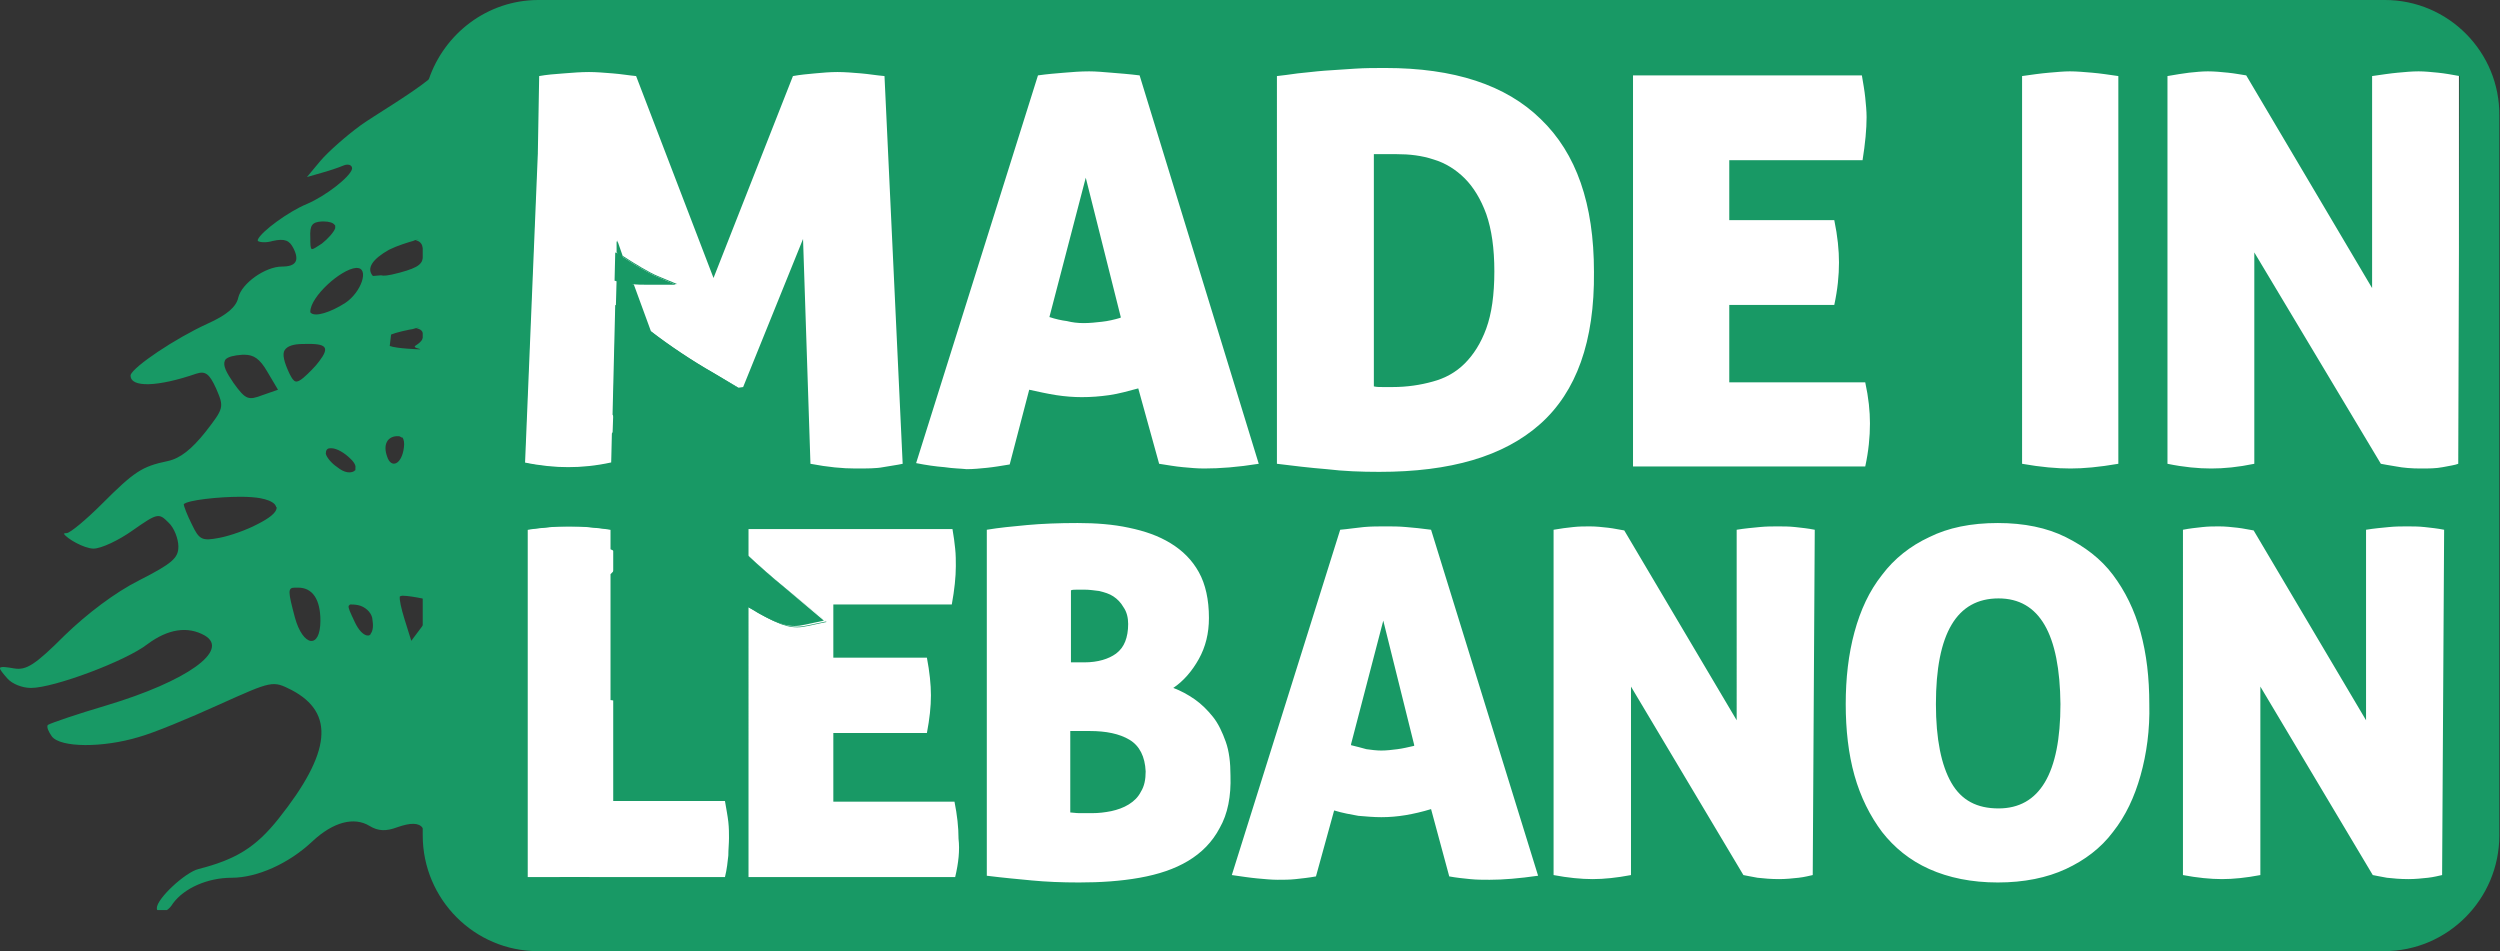
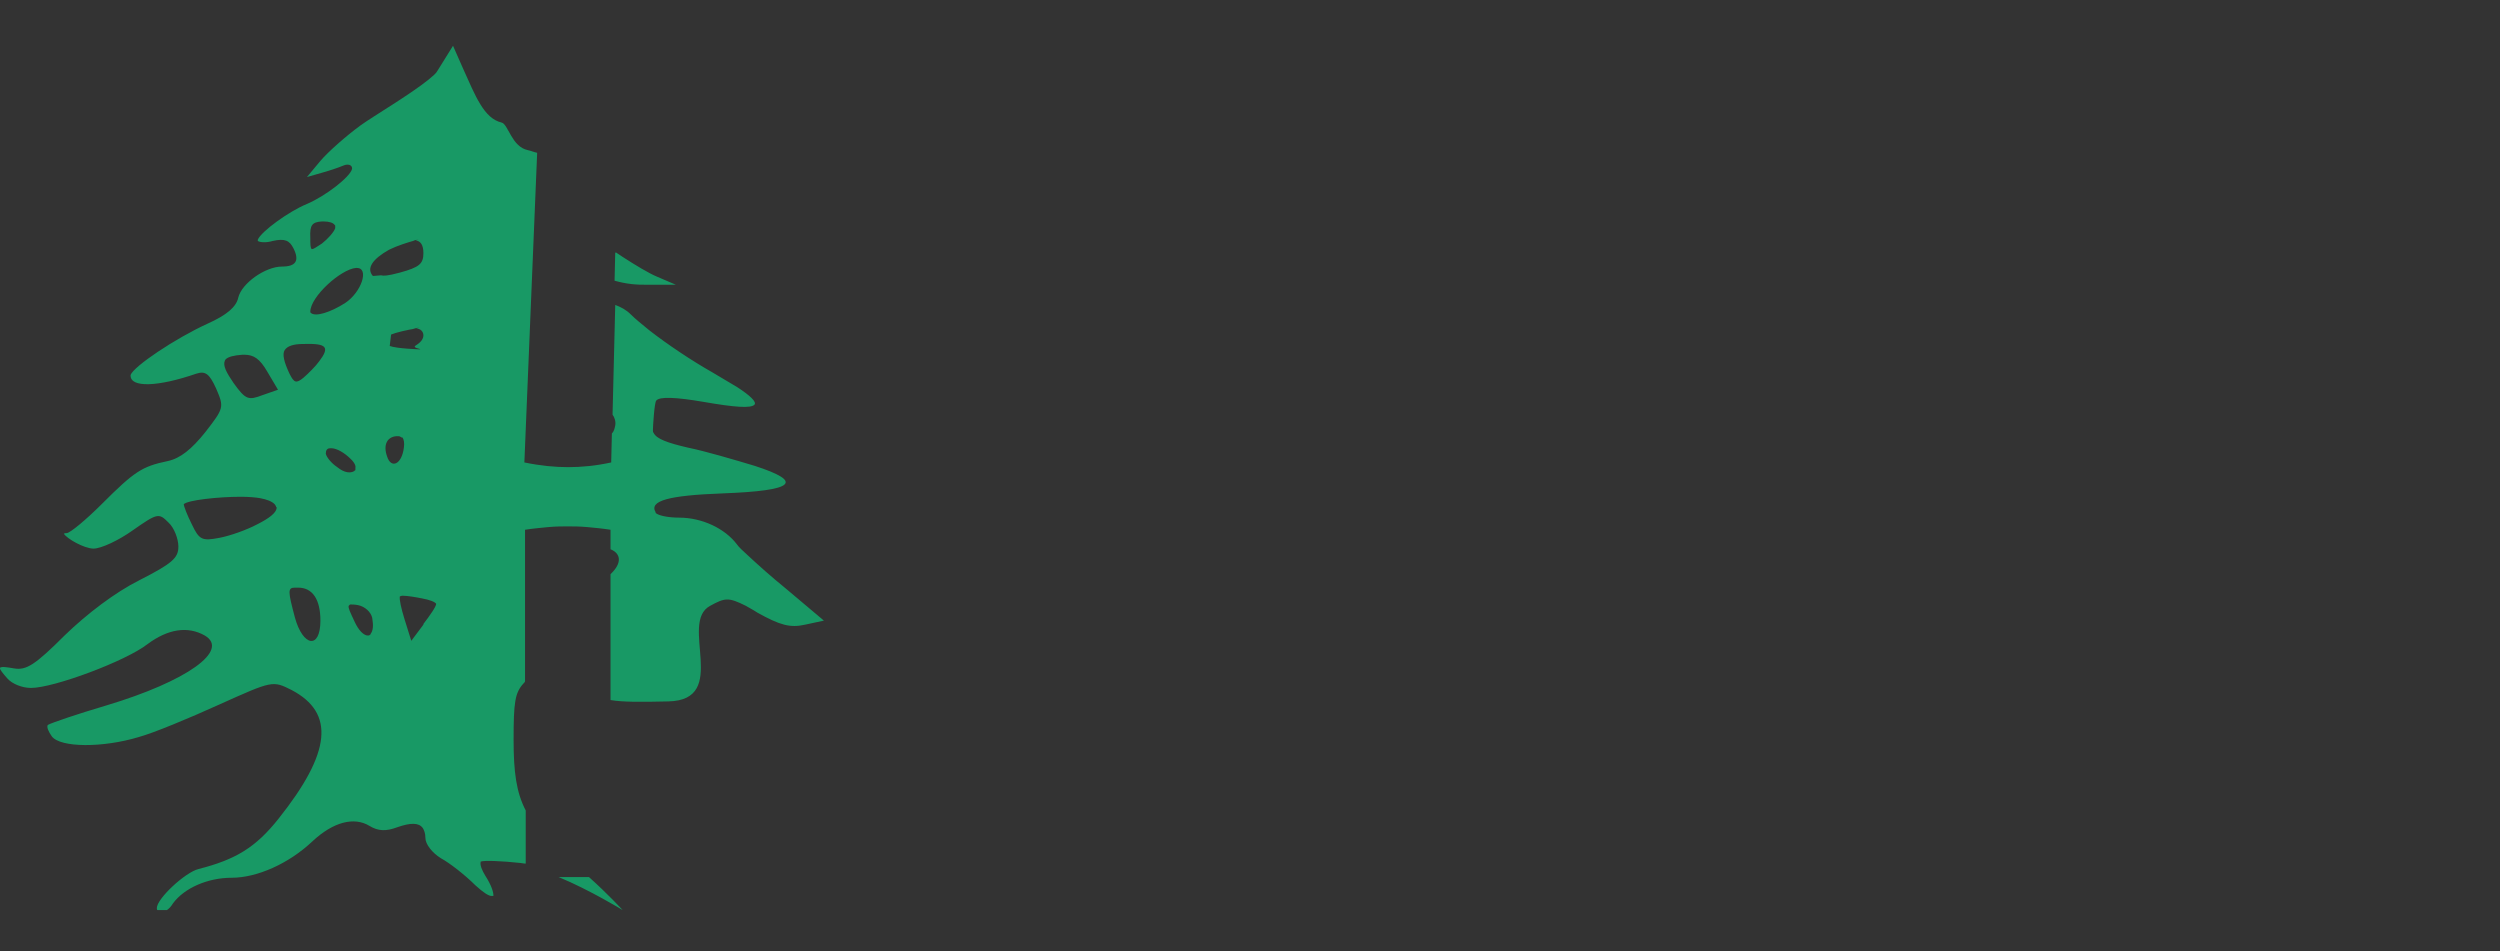
<svg xmlns="http://www.w3.org/2000/svg" version="1.1" id="Layer_1" x="0px" y="0px" viewBox="0 0 371.4 141.3" style="enable-background:new 0 0 371.4 141.3;" xml:space="preserve">
  <rect x="0" y="0" width="371.4" height="141.3" fill="#333333" stroke="none" />
  <style type="text/css">
	.st0{fill:#FFFFFF;}
	.st1{fill:#189965;}
</style>
  <g>
-     <path class="st0" d="M362,134.9H80c-1.8,0-3.3-1.5-3.3-3.3V9.6c0-1.8,1.5-3.3,3.3-3.3H362c1.8,0,3.3,1.5,3.3,3.3v122.1   C365.2,133.5,363.8,134.9,362,134.9" />
-     <path class="st1" d="M220.8,31.9c-0.8-2.3-1.9-4-3.2-5.4c-1.3-1.3-2.9-2.3-4.6-2.8c-1.8-0.6-3.6-0.8-5.6-0.8c-1.1,0-1.9,0-2.3,0   c-0.5,0-0.8,0-1,0v34.5c0.4,0.1,0.8,0.1,1.3,0.1h1.5c2.1,0,4.1-0.3,5.9-0.8c1.9-0.5,3.5-1.4,4.8-2.7c1.3-1.3,2.4-3,3.2-5.2   c0.8-2.2,1.2-5,1.2-8.5C222,37,221.6,34.1,220.8,31.9 M220.8,31.9c-0.8-2.3-1.9-4-3.2-5.4c-1.3-1.3-2.9-2.3-4.6-2.8   c-1.8-0.6-3.6-0.8-5.6-0.8c-1.1,0-1.9,0-2.3,0c-0.5,0-0.8,0-1,0v34.5c0.4,0.1,0.8,0.1,1.3,0.1h1.5c2.1,0,4.1-0.3,5.9-0.8   c1.9-0.5,3.5-1.4,4.8-2.7c1.3-1.3,2.4-3,3.2-5.2c0.8-2.2,1.2-5,1.2-8.5C222,37,221.6,34.1,220.8,31.9 M161.3,26.4l-5.4,20.7   c0.9,0.3,1.8,0.5,2.6,0.6c0.8,0.2,1.6,0.2,2.5,0.2c0.9,0,1.8-0.1,2.7-0.2c0.9-0.1,1.8-0.3,2.8-0.6L161.3,26.4z M220.8,31.9   c-0.8-2.3-1.9-4-3.2-5.4c-1.3-1.3-2.9-2.3-4.6-2.8c-1.8-0.6-3.6-0.8-5.6-0.8c-1.1,0-1.9,0-2.3,0c-0.5,0-0.8,0-1,0v34.5   c0.4,0.1,0.8,0.1,1.3,0.1h1.5c2.1,0,4.1-0.3,5.9-0.8c1.9-0.5,3.5-1.4,4.8-2.7c1.3-1.3,2.4-3,3.2-5.2c0.8-2.2,1.2-5,1.2-8.5   C222,37,221.6,34.1,220.8,31.9 M220.8,31.9c-0.8-2.3-1.9-4-3.2-5.4c-1.3-1.3-2.9-2.3-4.6-2.8c-1.8-0.6-3.6-0.8-5.6-0.8   c-1.1,0-1.9,0-2.3,0c-0.5,0-0.8,0-1,0v34.5c0.4,0.1,0.8,0.1,1.3,0.1h1.5c2.1,0,4.1-0.3,5.9-0.8c1.9-0.5,3.5-1.4,4.8-2.7   c1.3-1.3,2.4-3,3.2-5.2c0.8-2.2,1.2-5,1.2-8.5C222,37,221.6,34.1,220.8,31.9 M161.3,26.4l-5.4,20.7c0.9,0.3,1.8,0.5,2.6,0.6   c0.8,0.2,1.6,0.2,2.5,0.2c0.9,0,1.8-0.1,2.7-0.2c0.9-0.1,1.8-0.3,2.8-0.6L161.3,26.4z M91.6,35.8l0,1.7c0.3,0.2,0.6,0.4,0.9,0.6   L91.6,35.8z M161.3,26.4l-5.4,20.7c0.9,0.3,1.8,0.5,2.6,0.6c0.8,0.2,1.6,0.2,2.5,0.2c0.9,0,1.8-0.1,2.7-0.2   c0.9-0.1,1.8-0.3,2.8-0.6L161.3,26.4z M220.8,31.9c-0.8-2.3-1.9-4-3.2-5.4c-1.3-1.3-2.9-2.3-4.6-2.8c-1.8-0.6-3.6-0.8-5.6-0.8   c-1.1,0-1.9,0-2.3,0c-0.5,0-0.8,0-1,0v34.5c0.4,0.1,0.8,0.1,1.3,0.1h1.5c2.1,0,4.1-0.3,5.9-0.8c1.9-0.5,3.5-1.4,4.8-2.7   c1.3-1.3,2.4-3,3.2-5.2c0.8-2.2,1.2-5,1.2-8.5C222,37,221.6,34.1,220.8,31.9 M220.8,31.9c-0.8-2.3-1.9-4-3.2-5.4   c-1.3-1.3-2.9-2.3-4.6-2.8c-1.8-0.6-3.6-0.8-5.6-0.8c-1.1,0-1.9,0-2.3,0c-0.5,0-0.8,0-1,0v34.5c0.4,0.1,0.8,0.1,1.3,0.1h1.5   c2.1,0,4.1-0.3,5.9-0.8c1.9-0.5,3.5-1.4,4.8-2.7c1.3-1.3,2.4-3,3.2-5.2c0.8-2.2,1.2-5,1.2-8.5C222,37,221.6,34.1,220.8,31.9    M161.3,26.4l-5.4,20.7c0.9,0.3,1.8,0.5,2.6,0.6c0.8,0.2,1.6,0.2,2.5,0.2c0.9,0,1.8-0.1,2.7-0.2c0.9-0.1,1.8-0.3,2.8-0.6   L161.3,26.4z M91.6,35.8l0,1.7c0.3,0.2,0.6,0.4,0.9,0.6L91.6,35.8z M161.3,26.4l-5.4,20.7c0.9,0.3,1.8,0.5,2.6,0.6   c0.8,0.2,1.6,0.2,2.5,0.2c0.9,0,1.8-0.1,2.7-0.2c0.9-0.1,1.8-0.3,2.8-0.6L161.3,26.4z M220.8,31.9c-0.8-2.3-1.9-4-3.2-5.4   c-1.3-1.3-2.9-2.3-4.6-2.8c-1.8-0.6-3.6-0.8-5.6-0.8c-1.1,0-1.9,0-2.3,0c-0.5,0-0.8,0-1,0v34.5c0.4,0.1,0.8,0.1,1.3,0.1h1.5   c2.1,0,4.1-0.3,5.9-0.8c1.9-0.5,3.5-1.4,4.8-2.7c1.3-1.3,2.4-3,3.2-5.2c0.8-2.2,1.2-5,1.2-8.5C222,37,221.6,34.1,220.8,31.9    M220.8,31.9c-0.8-2.3-1.9-4-3.2-5.4c-1.3-1.3-2.9-2.3-4.6-2.8c-1.8-0.6-3.6-0.8-5.6-0.8c-1.1,0-1.9,0-2.3,0c-0.5,0-0.8,0-1,0v34.5   c0.4,0.1,0.8,0.1,1.3,0.1h1.5c2.1,0,4.1-0.3,5.9-0.8c1.9-0.5,3.5-1.4,4.8-2.7c1.3-1.3,2.4-3,3.2-5.2c0.8-2.2,1.2-5,1.2-8.5   C222,37,221.6,34.1,220.8,31.9 M161.3,26.4l-5.4,20.7c0.9,0.3,1.8,0.5,2.6,0.6c0.8,0.2,1.6,0.2,2.5,0.2c0.9,0,1.8-0.1,2.7-0.2   c0.9-0.1,1.8-0.3,2.8-0.6L161.3,26.4z M91.6,35.8l0,1.7c0.3,0.2,0.6,0.4,0.9,0.6L91.6,35.8z M161.3,26.4l-5.4,20.7   c0.9,0.3,1.8,0.5,2.6,0.6c0.8,0.2,1.6,0.2,2.5,0.2c0.9,0,1.8-0.1,2.7-0.2c0.9-0.1,1.8-0.3,2.8-0.6L161.3,26.4z M220.8,31.9   c-0.8-2.3-1.9-4-3.2-5.4c-1.3-1.3-2.9-2.3-4.6-2.8c-1.8-0.6-3.6-0.8-5.6-0.8c-1.1,0-1.9,0-2.3,0c-0.5,0-0.8,0-1,0v34.5   c0.4,0.1,0.8,0.1,1.3,0.1h1.5c2.1,0,4.1-0.3,5.9-0.8c1.9-0.5,3.5-1.4,4.8-2.7c1.3-1.3,2.4-3,3.2-5.2c0.8-2.2,1.2-5,1.2-8.5   C222,37,221.6,34.1,220.8,31.9 M220.8,31.9c-0.8-2.3-1.9-4-3.2-5.4c-1.3-1.3-2.9-2.3-4.6-2.8c-1.8-0.6-3.6-0.8-5.6-0.8   c-1.1,0-1.9,0-2.3,0c-0.5,0-0.8,0-1,0v34.5c0.4,0.1,0.8,0.1,1.3,0.1h1.5c2.1,0,4.1-0.3,5.9-0.8c1.9-0.5,3.5-1.4,4.8-2.7   c1.3-1.3,2.4-3,3.2-5.2c0.8-2.2,1.2-5,1.2-8.5C222,37,221.6,34.1,220.8,31.9 M161.3,26.4l-5.4,20.7c0.9,0.3,1.8,0.5,2.6,0.6   c0.8,0.2,1.6,0.2,2.5,0.2c0.9,0,1.8-0.1,2.7-0.2c0.9-0.1,1.8-0.3,2.8-0.6L161.3,26.4z M91.6,35.8l0,1.7c0.3,0.2,0.6,0.4,0.9,0.6   L91.6,35.8z M161.3,26.4l-5.4,20.7c0.9,0.3,1.8,0.5,2.6,0.6c0.8,0.2,1.6,0.2,2.5,0.2c0.9,0,1.8-0.1,2.7-0.2   c0.9-0.1,1.8-0.3,2.8-0.6L161.3,26.4z M220.8,31.9c-0.8-2.3-1.9-4-3.2-5.4c-1.3-1.3-2.9-2.3-4.6-2.8c-1.8-0.6-3.6-0.8-5.6-0.8   c-1.1,0-1.9,0-2.3,0c-0.5,0-0.8,0-1,0v34.5c0.4,0.1,0.8,0.1,1.3,0.1h1.5c2.1,0,4.1-0.3,5.9-0.8c1.9-0.5,3.5-1.4,4.8-2.7   c1.3-1.3,2.4-3,3.2-5.2c0.8-2.2,1.2-5,1.2-8.5C222,37,221.6,34.1,220.8,31.9 M220.8,31.9c-0.8-2.3-1.9-4-3.2-5.4   c-1.3-1.3-2.9-2.3-4.6-2.8c-1.8-0.6-3.6-0.8-5.6-0.8c-1.1,0-1.9,0-2.3,0c-0.5,0-0.8,0-1,0v34.5c0.4,0.1,0.8,0.1,1.3,0.1h1.5   c2.1,0,4.1-0.3,5.9-0.8c1.9-0.5,3.5-1.4,4.8-2.7c1.3-1.3,2.4-3,3.2-5.2c0.8-2.2,1.2-5,1.2-8.5C222,37,221.6,34.1,220.8,31.9    M161.3,26.4l-5.4,20.7c0.9,0.3,1.8,0.5,2.6,0.6c0.8,0.2,1.6,0.2,2.5,0.2c0.9,0,1.8-0.1,2.7-0.2c0.9-0.1,1.8-0.3,2.8-0.6   L161.3,26.4z M91.6,35.8l0,1.7c0.3,0.2,0.6,0.4,0.9,0.6L91.6,35.8z M161.3,26.4l-5.4,20.7c0.9,0.3,1.8,0.5,2.6,0.6   c0.8,0.2,1.6,0.2,2.5,0.2c0.9,0,1.8-0.1,2.7-0.2c0.9-0.1,1.8-0.3,2.8-0.6L161.3,26.4z M220.8,31.9c-0.8-2.3-1.9-4-3.2-5.4   c-1.3-1.3-2.9-2.3-4.6-2.8c-1.8-0.6-3.6-0.8-5.6-0.8c-1.1,0-1.9,0-2.3,0c-0.5,0-0.8,0-1,0v34.5c0.4,0.1,0.8,0.1,1.3,0.1h1.5   c2.1,0,4.1-0.3,5.9-0.8c1.9-0.5,3.5-1.4,4.8-2.7c1.3-1.3,2.4-3,3.2-5.2c0.8-2.2,1.2-5,1.2-8.5C222,37,221.6,34.1,220.8,31.9    M220.8,31.9c-0.8-2.3-1.9-4-3.2-5.4c-1.3-1.3-2.9-2.3-4.6-2.8c-1.8-0.6-3.6-0.8-5.6-0.8c-1.1,0-1.9,0-2.3,0c-0.5,0-0.8,0-1,0v34.5   c0.4,0.1,0.8,0.1,1.3,0.1h1.5c2.1,0,4.1-0.3,5.9-0.8c1.9-0.5,3.5-1.4,4.8-2.7c1.3-1.3,2.4-3,3.2-5.2c0.8-2.2,1.2-5,1.2-8.5   C222,37,221.6,34.1,220.8,31.9 M161.3,26.4l-5.4,20.7c0.9,0.3,1.8,0.5,2.6,0.6c0.8,0.2,1.6,0.2,2.5,0.2c0.9,0,1.8-0.1,2.7-0.2   c0.9-0.1,1.8-0.3,2.8-0.6L161.3,26.4z M91.6,35.8l0,1.7c0.3,0.2,0.6,0.4,0.9,0.6L91.6,35.8z M161.3,26.4l-5.4,20.7   c0.9,0.3,1.8,0.5,2.6,0.6c0.8,0.2,1.6,0.2,2.5,0.2c0.9,0,1.8-0.1,2.7-0.2c0.9-0.1,1.8-0.3,2.8-0.6L161.3,26.4z M166.9,90.2   c-0.4-0.7-0.9-1.2-1.5-1.6c-0.6-0.4-1.3-0.6-2.1-0.8c-0.8-0.1-1.5-0.2-2.2-0.2h-1c-0.4,0-0.8,0-1,0.1v10.6h2c2.1,0,3.7-0.4,4.8-1.3   c1.1-0.8,1.7-2.3,1.7-4.3C167.6,91.8,167.4,90.9,166.9,90.2 M167.8,109.9c-1.5-0.9-3.5-1.3-5.9-1.3H159v12.1c0.3,0,0.8,0.1,1.3,0.1   c0.5,0,1.2,0,2,0c0.9,0,1.8-0.1,2.8-0.3c0.9-0.2,1.8-0.5,2.6-1c0.8-0.5,1.4-1.1,1.8-1.9c0.5-0.8,0.7-1.8,0.7-3   C170.1,112.4,169.3,110.8,167.8,109.9 M205.5,92.2l-4.8,18.5c0.8,0.2,1.6,0.4,2.3,0.6c0.7,0.1,1.5,0.2,2.2,0.2   c0.8,0,1.6-0.1,2.4-0.2c0.8-0.1,1.6-0.3,2.5-0.5L205.5,92.2z M220.8,31.9c-0.8-2.3-1.9-4-3.2-5.4c-1.3-1.3-2.9-2.3-4.6-2.8   c-1.8-0.6-3.6-0.8-5.6-0.8c-1.1,0-1.9,0-2.3,0c-0.5,0-0.8,0-1,0v34.5c0.4,0.1,0.8,0.1,1.3,0.1h1.5c2.1,0,4.1-0.3,5.9-0.8   c1.9-0.5,3.5-1.4,4.8-2.7c1.3-1.3,2.4-3,3.2-5.2c0.8-2.2,1.2-5,1.2-8.5C222,37,221.6,34.1,220.8,31.9 M220.8,31.9   c-0.8-2.3-1.9-4-3.2-5.4c-1.3-1.3-2.9-2.3-4.6-2.8c-1.8-0.6-3.6-0.8-5.6-0.8c-1.1,0-1.9,0-2.3,0c-0.5,0-0.8,0-1,0v34.5   c0.4,0.1,0.8,0.1,1.3,0.1h1.5c2.1,0,4.1-0.3,5.9-0.8c1.9-0.5,3.5-1.4,4.8-2.7c1.3-1.3,2.4-3,3.2-5.2c0.8-2.2,1.2-5,1.2-8.5   C222,37,221.6,34.1,220.8,31.9 M205.5,92.2l-4.8,18.5c0.8,0.2,1.6,0.4,2.3,0.6c0.7,0.1,1.5,0.2,2.2,0.2c0.8,0,1.6-0.1,2.4-0.2   c0.8-0.1,1.6-0.3,2.5-0.5L205.5,92.2z M167.8,109.9c-1.5-0.9-3.5-1.3-5.9-1.3H159v12.1c0.3,0,0.8,0.1,1.3,0.1c0.5,0,1.2,0,2,0   c0.9,0,1.8-0.1,2.8-0.3c0.9-0.2,1.8-0.5,2.6-1c0.8-0.5,1.4-1.1,1.8-1.9c0.5-0.8,0.7-1.8,0.7-3C170.1,112.4,169.3,110.8,167.8,109.9    M166.9,90.2c-0.4-0.7-0.9-1.2-1.5-1.6c-0.6-0.4-1.3-0.6-2.1-0.8c-0.8-0.1-1.5-0.2-2.2-0.2h-1c-0.4,0-0.8,0-1,0.1v10.6h2   c2.1,0,3.7-0.4,4.8-1.3c1.1-0.8,1.7-2.3,1.7-4.3C167.6,91.8,167.4,90.9,166.9,90.2 M161.3,26.4l-5.4,20.7c0.9,0.3,1.8,0.5,2.6,0.6   c0.8,0.2,1.6,0.2,2.5,0.2c0.9,0,1.8-0.1,2.7-0.2c0.9-0.1,1.8-0.3,2.8-0.6L161.3,26.4z M91.6,35.8l0,1.7c0.3,0.2,0.6,0.4,0.9,0.6   L91.6,35.8z M161.3,26.4l-5.4,20.7c0.9,0.3,1.8,0.5,2.6,0.6c0.8,0.2,1.6,0.2,2.5,0.2c0.9,0,1.8-0.1,2.7-0.2   c0.9-0.1,1.8-0.3,2.8-0.6L161.3,26.4z M166.9,90.2c-0.4-0.7-0.9-1.2-1.5-1.6c-0.6-0.4-1.3-0.6-2.1-0.8c-0.8-0.1-1.5-0.2-2.2-0.2h-1   c-0.4,0-0.8,0-1,0.1v10.6h2c2.1,0,3.7-0.4,4.8-1.3c1.1-0.8,1.7-2.3,1.7-4.3C167.6,91.8,167.4,90.9,166.9,90.2 M167.8,109.9   c-1.5-0.9-3.5-1.3-5.9-1.3H159v12.1c0.3,0,0.8,0.1,1.3,0.1c0.5,0,1.2,0,2,0c0.9,0,1.8-0.1,2.8-0.3c0.9-0.2,1.8-0.5,2.6-1   c0.8-0.5,1.4-1.1,1.8-1.9c0.5-0.8,0.7-1.8,0.7-3C170.1,112.4,169.3,110.8,167.8,109.9 M205.5,92.2l-4.8,18.5   c0.8,0.2,1.6,0.4,2.3,0.6c0.7,0.1,1.5,0.2,2.2,0.2c0.8,0,1.6-0.1,2.4-0.2c0.8-0.1,1.6-0.3,2.5-0.5L205.5,92.2z M220.8,31.9   c-0.8-2.3-1.9-4-3.2-5.4c-1.3-1.3-2.9-2.3-4.6-2.8c-1.8-0.6-3.6-0.8-5.6-0.8c-1.1,0-1.9,0-2.3,0c-0.5,0-0.8,0-1,0v34.5   c0.4,0.1,0.8,0.1,1.3,0.1h1.5c2.1,0,4.1-0.3,5.9-0.8c1.9-0.5,3.5-1.4,4.8-2.7c1.3-1.3,2.4-3,3.2-5.2c0.8-2.2,1.2-5,1.2-8.5   C222,37,221.6,34.1,220.8,31.9 M296.9,88.9c-6.2,0-9.3,5.2-9.3,15.7c0,5.2,0.8,9.1,2.3,11.7c1.5,2.6,3.8,3.8,7,3.8   c6.1,0,9.2-5.2,9.2-15.5C306,94.2,303,88.9,296.9,88.9 M296.9,88.9c-6.2,0-9.3,5.2-9.3,15.7c0,5.2,0.8,9.1,2.3,11.7   c1.5,2.6,3.8,3.8,7,3.8c6.1,0,9.2-5.2,9.2-15.5C306,94.2,303,88.9,296.9,88.9 M220.8,31.9c-0.8-2.3-1.9-4-3.2-5.4   c-1.3-1.3-2.9-2.3-4.6-2.8c-1.8-0.6-3.6-0.8-5.6-0.8c-1.1,0-1.9,0-2.3,0c-0.5,0-0.8,0-1,0v34.5c0.4,0.1,0.8,0.1,1.3,0.1h1.5   c2.1,0,4.1-0.3,5.9-0.8c1.9-0.5,3.5-1.4,4.8-2.7c1.3-1.3,2.4-3,3.2-5.2c0.8-2.2,1.2-5,1.2-8.5C222,37,221.6,34.1,220.8,31.9    M205.5,92.2l-4.8,18.5c0.8,0.2,1.6,0.4,2.3,0.6c0.7,0.1,1.5,0.2,2.2,0.2c0.8,0,1.6-0.1,2.4-0.2c0.8-0.1,1.6-0.3,2.5-0.5   L205.5,92.2z M167.8,109.9c-1.5-0.9-3.5-1.3-5.9-1.3H159v12.1c0.3,0,0.8,0.1,1.3,0.1c0.5,0,1.2,0,2,0c0.9,0,1.8-0.1,2.8-0.3   c0.9-0.2,1.8-0.5,2.6-1c0.8-0.5,1.4-1.1,1.8-1.9c0.5-0.8,0.7-1.8,0.7-3C170.1,112.4,169.3,110.8,167.8,109.9 M165.8,97.1   c1.1-0.8,1.7-2.3,1.7-4.3c0-1-0.2-1.8-0.6-2.5c-0.4-0.7-0.9-1.2-1.5-1.6c-0.6-0.4-1.3-0.6-2.1-0.8c-0.8-0.1-1.5-0.2-2.2-0.2h-1   c-0.4,0-0.8,0-1,0.1v10.6h2C163.1,98.4,164.7,97.9,165.8,97.1 M161.3,26.4l-5.4,20.7c0.9,0.3,1.8,0.5,2.6,0.6   c0.8,0.2,1.6,0.2,2.5,0.2c0.9,0,1.8-0.1,2.7-0.2c0.9-0.1,1.8-0.3,2.8-0.6L161.3,26.4z M91.6,35.8l0,1.7c0.3,0.2,0.6,0.4,0.9,0.6   L91.6,35.8z M354.3,0H80c-7.6,0-14,5-16.3,11.8c-0.6,1.7-0.9,3.5-0.9,5.4v106.9c0,9.5,7.7,17.2,17.1,17.2h274.3   c9.4,0,17.1-7.7,17.1-17.2V17.2C371.4,7.7,363.7,0,354.3,0 M300.4,11.3c1.4-0.2,2.8-0.4,4-0.5c1.2-0.1,2.2-0.2,3.1-0.2   c1,0,2.1,0.1,3.3,0.2c1.2,0.1,2.5,0.3,3.9,0.5v57.6c-2.9,0.5-5.2,0.7-7.1,0.7c-2,0-4.4-0.2-7.2-0.7V11.3z M242.6,11.2h34   c0.2,1.2,0.4,2.3,0.5,3.3c0.1,1,0.2,2,0.2,2.9c0,1.8-0.2,3.9-0.6,6.4h-19.8v8.9h15.6c0.5,2.4,0.7,4.5,0.7,6.3c0,1.9-0.2,4-0.7,6.3   h-15.6v11.5h20.2c0.5,2.3,0.7,4.3,0.7,6.1c0,2-0.2,4.1-0.7,6.4h-34.5V11.2z M80.1,11.3c1.1-0.2,2.3-0.3,3.7-0.4   c1.3-0.1,2.5-0.2,3.7-0.2c1.1,0,2.2,0.1,3.5,0.2c1.3,0.1,2.4,0.3,3.5,0.4l11.5,30l11.8-30c1.1-0.2,2.2-0.3,3.3-0.4   c1.1-0.1,2.2-0.2,3.3-0.2c1.1,0,2.3,0.1,3.5,0.2c1.2,0.1,2.3,0.3,3.5,0.4l2.7,57.6c-0.9,0.2-1.8,0.3-2.9,0.5   c-1,0.2-2.4,0.2-4.1,0.2c-1.9,0-4.1-0.2-6.7-0.7l-1.1-33.4l-8.9,22c-0.2,0-0.5,0.1-0.7,0.1c-1-0.6-2.2-1.3-3.7-2.2   c-3-1.7-6.6-4.1-9.3-6.2l-2.6-7.1c0.7,0.1,1.5,0.1,2.2,0.1l4.3,0l-2.9-1.2c-1.2-0.5-3.2-1.7-5.2-3l-0.8-2.3l0,1.7l-0.1,4.2   l-0.1,3.7l-0.4,16.3l-0.1,2.9l-0.1,4.3c-2.3,0.5-4.4,0.7-6.4,0.7c-1.9,0-4.1-0.2-6.5-0.7l1.9-46L80.1,11.3z M108.2,127.1   c-0.1,0.9-0.2,2-0.5,3.2H78.4V78.7c1.3-0.2,2.5-0.3,3.5-0.4c1.1-0.1,2-0.1,2.8-0.1c0.9,0,1.8,0,2.9,0.1c1.1,0.1,2.2,0.2,3.5,0.4   V119h16.6c0.2,1.2,0.4,2.2,0.5,3.1c0.1,0.9,0.1,1.7,0.1,2.4C108.3,125.3,108.2,126.2,108.2,127.1 M141.9,130.3h-30.7V90.2   c0.5,0.3,1.1,0.6,1.7,1c3.4,1.9,4.9,2.3,7.1,1.8l2.8-0.6l-6.1-5c-2.1-1.7-4.1-3.5-5.5-4.8v-4h30.3c0.2,1.1,0.3,2,0.4,2.9   c0.1,0.9,0.1,1.8,0.1,2.6c0,1.6-0.2,3.5-0.6,5.7h-17.6v7.9h13.9c0.4,2.1,0.6,4,0.6,5.6c0,1.7-0.2,3.5-0.6,5.6h-13.9v10.2h18   c0.4,2,0.6,3.8,0.6,5.5C142.6,126.3,142.4,128.2,141.9,130.3 M140.3,69.4c-1.3-0.1-2.7-0.3-4.2-0.6l18.1-57.6   c1.4-0.2,2.7-0.3,3.9-0.4c1.2-0.1,2.4-0.2,3.7-0.2c1,0,2.1,0.1,3.3,0.2c1.2,0.1,2.6,0.2,4.2,0.4L187,68.9c-3.1,0.5-5.8,0.7-8.1,0.7   c-1.1,0-2.1-0.1-3.2-0.2c-1.1-0.1-2.2-0.3-3.5-0.5l-3.1-11.2c-1.5,0.4-2.9,0.8-4.3,1c-1.4,0.2-2.7,0.3-4.1,0.3   c-1.2,0-2.5-0.1-3.8-0.3c-1.3-0.2-2.6-0.5-4-0.8L150,69c-1.2,0.2-2.4,0.4-3.4,0.5c-1,0.1-2,0.2-3,0.2   C142.7,69.6,141.6,69.6,140.3,69.4 M181.2,123c-1.1,2.1-2.7,3.7-4.7,4.9c-2,1.2-4.4,2-7.2,2.5c-2.8,0.5-5.8,0.7-9,0.7   c-2.6,0-4.9-0.1-7-0.3c-2.1-0.2-4.3-0.4-6.7-0.7V78.7c1.8-0.3,3.8-0.5,6-0.7c2.2-0.2,4.7-0.3,7.5-0.3c2.7,0,5.3,0.2,7.6,0.7   c2.4,0.5,4.4,1.2,6.2,2.3c1.8,1.1,3.2,2.5,4.2,4.3c1,1.8,1.5,4.1,1.5,6.8c0,2.3-0.5,4.3-1.5,6.1c-1,1.8-2.3,3.3-3.8,4.3   c1.1,0.4,2.2,1,3.2,1.7c1,0.7,1.9,1.6,2.7,2.6c0.8,1,1.4,2.3,1.9,3.7c0.5,1.4,0.7,3.1,0.7,5C182.9,118.3,182.4,120.9,181.2,123    M221.3,130.7c-1,0-1.9,0-2.9-0.1c-1-0.1-2-0.2-3.1-0.4l-2.7-10c-1.3,0.4-2.6,0.7-3.8,0.9c-1.2,0.2-2.4,0.3-3.6,0.3   c-1.1,0-2.2-0.1-3.4-0.2c-1.1-0.2-2.3-0.4-3.6-0.8l-2.7,9.8c-1.1,0.2-2.1,0.3-3,0.4c-0.9,0.1-1.8,0.1-2.7,0.1c-0.9,0-1.9-0.1-3-0.2   c-1.1-0.1-2.4-0.3-3.8-0.5l16.1-51.3c1.2-0.1,2.4-0.3,3.5-0.4c1.1-0.1,2.2-0.1,3.3-0.1c0.9,0,1.9,0,3,0.1c1.1,0.1,2.3,0.2,3.7,0.4   l15.9,51.4C225.7,130.5,223.3,130.7,221.3,130.7 M228.8,63c-5.4,4.8-13.3,7.1-23.9,7.1c-2.7,0-5.3-0.1-7.8-0.4   c-2.5-0.2-5-0.5-7.4-0.8V11.3c0.8-0.1,1.8-0.2,3.1-0.4c1.2-0.1,2.6-0.3,4-0.4c1.5-0.1,2.9-0.2,4.5-0.3c1.5-0.1,3-0.1,4.5-0.1   c10.2,0,17.9,2.5,23.1,7.6c5.3,5.1,7.9,12.6,7.9,22.7C236.9,50.7,234.2,58.2,228.8,63 M269.3,130c-0.5,0.1-1.2,0.3-2.1,0.4   c-0.9,0.1-1.9,0.2-2.9,0.2c-1.2,0-2.3-0.1-3.2-0.2c-1-0.2-1.7-0.3-2.1-0.4l-16.7-28v28c-2.1,0.4-4,0.6-5.7,0.6   c-1.7,0-3.7-0.2-5.8-0.6V78.7c1.1-0.2,2-0.3,2.9-0.4c0.9-0.1,1.7-0.1,2.5-0.1c0.9,0,1.8,0.1,2.7,0.2c0.9,0.1,1.7,0.3,2.4,0.4   l16.7,28.2V78.7c1.2-0.2,2.4-0.3,3.4-0.4c1-0.1,1.9-0.1,2.7-0.1c0.8,0,1.7,0,2.6,0.1c0.9,0.1,1.9,0.2,2.9,0.4L269.3,130z    M318,115.2c-0.9,3.2-2.2,6-4.1,8.4c-1.8,2.4-4.2,4.2-7,5.5c-2.8,1.3-6.2,2-10.1,2c-3.9,0-7.3-0.7-10.2-2c-2.9-1.3-5.2-3.2-7-5.5   c-1.8-2.4-3.2-5.2-4.1-8.4c-0.9-3.2-1.3-6.8-1.3-10.6c0-3.8,0.4-7.4,1.3-10.7c0.9-3.3,2.2-6.1,4.1-8.5c1.8-2.4,4.2-4.3,7-5.6   c2.8-1.4,6.2-2.1,10.2-2.1c3.9,0,7.3,0.7,10.1,2.1c2.8,1.4,5.2,3.2,7,5.6c1.8,2.4,3.2,5.2,4.1,8.5c0.9,3.3,1.3,6.8,1.3,10.7   C319.4,108.4,318.9,112,318,115.2 M362.8,130c-0.5,0.1-1.2,0.3-2.1,0.4c-0.9,0.1-1.9,0.2-2.9,0.2c-1.2,0-2.3-0.1-3.2-0.2   c-1-0.2-1.7-0.3-2.1-0.4l-16.7-28v28c-2.1,0.4-4,0.6-5.7,0.6c-1.7,0-3.7-0.2-5.8-0.6V78.7c1-0.2,2-0.3,2.9-0.4   c0.9-0.1,1.7-0.1,2.5-0.1c0.9,0,1.8,0.1,2.7,0.2c0.9,0.1,1.7,0.3,2.4,0.4l16.7,28.2V78.7c1.2-0.2,2.4-0.3,3.4-0.4   c1-0.1,1.9-0.1,2.7-0.1c0.8,0,1.7,0,2.6,0.1c0.9,0.1,1.9,0.2,2.9,0.4L362.8,130z M365.2,68.9c-0.5,0.2-1.3,0.3-2.3,0.5   c-1,0.2-2.1,0.2-3.3,0.2c-1.3,0-2.6-0.1-3.6-0.3c-1.1-0.2-1.9-0.3-2.3-0.4l-18.8-31.4v31.4c-2.4,0.5-4.5,0.7-6.4,0.7   c-1.9,0-4.1-0.2-6.5-0.7V11.3c1.2-0.2,2.3-0.4,3.2-0.5c1-0.1,1.9-0.2,2.8-0.2c1,0,2,0.1,3,0.2c1,0.1,2,0.3,2.7,0.4l18.7,31.6V11.3   c1.4-0.2,2.7-0.4,3.8-0.5c1.1-0.1,2.1-0.2,3.1-0.2c0.9,0,1.9,0.1,2.9,0.2c1,0.1,2.1,0.3,3.2,0.5L365.2,68.9z M296.9,88.9   c-6.2,0-9.3,5.2-9.3,15.7c0,5.2,0.8,9.1,2.3,11.7c1.5,2.6,3.8,3.8,7,3.8c6.1,0,9.2-5.2,9.2-15.5C306,94.2,303,88.9,296.9,88.9    M217.6,26.5c-1.3-1.3-2.9-2.3-4.6-2.8c-1.8-0.6-3.6-0.8-5.6-0.8c-1.1,0-1.9,0-2.3,0c-0.5,0-0.8,0-1,0v34.5   c0.4,0.1,0.8,0.1,1.3,0.1h1.5c2.1,0,4.1-0.3,5.9-0.8c1.9-0.5,3.5-1.4,4.8-2.7c1.3-1.3,2.4-3,3.2-5.2c0.8-2.2,1.2-5,1.2-8.5   c0-3.4-0.4-6.2-1.2-8.5C220,29.6,218.9,27.8,217.6,26.5 M200.7,110.6c0.8,0.2,1.6,0.4,2.3,0.6c0.7,0.1,1.5,0.2,2.2,0.2   c0.8,0,1.6-0.1,2.4-0.2c0.8-0.1,1.6-0.3,2.5-0.5l-4.6-18.5L200.7,110.6z M167.8,109.9c-1.5-0.9-3.5-1.3-5.9-1.3H159v12.1   c0.3,0,0.8,0.1,1.3,0.1c0.5,0,1.2,0,2,0c0.9,0,1.8-0.1,2.8-0.3c0.9-0.2,1.8-0.5,2.6-1c0.8-0.5,1.4-1.1,1.8-1.9   c0.5-0.8,0.7-1.8,0.7-3C170.1,112.4,169.3,110.8,167.8,109.9 M165.8,97.1c1.1-0.8,1.7-2.3,1.7-4.3c0-1-0.2-1.8-0.6-2.5   c-0.4-0.7-0.9-1.2-1.5-1.6c-0.6-0.4-1.3-0.6-2.1-0.8c-0.8-0.1-1.5-0.2-2.2-0.2h-1c-0.4,0-0.8,0-1,0.1v10.6h2   C163.1,98.4,164.7,97.9,165.8,97.1 M161,48c0.9,0,1.8-0.1,2.7-0.2c0.9-0.1,1.8-0.3,2.8-0.6l-5.2-20.8l-5.4,20.7   c0.9,0.3,1.8,0.5,2.6,0.6C159.3,47.9,160.1,48,161,48 M91.6,35.8l0,1.7c0.3,0.2,0.6,0.4,0.9,0.6L91.6,35.8z M161.3,26.4l-5.4,20.7   c0.9,0.3,1.8,0.5,2.6,0.6c0.8,0.2,1.6,0.2,2.5,0.2c0.9,0,1.8-0.1,2.7-0.2c0.9-0.1,1.8-0.3,2.8-0.6L161.3,26.4z M166.9,90.2   c-0.4-0.7-0.9-1.2-1.5-1.6c-0.6-0.4-1.3-0.6-2.1-0.8c-0.8-0.1-1.5-0.2-2.2-0.2h-1c-0.4,0-0.8,0-1,0.1v10.6h2c2.1,0,3.7-0.4,4.8-1.3   c1.1-0.8,1.7-2.3,1.7-4.3C167.6,91.8,167.4,90.9,166.9,90.2 M167.8,109.9c-1.5-0.9-3.5-1.3-5.9-1.3H159v12.1c0.3,0,0.8,0.1,1.3,0.1   c0.5,0,1.2,0,2,0c0.9,0,1.8-0.1,2.8-0.3c0.9-0.2,1.8-0.5,2.6-1c0.8-0.5,1.4-1.1,1.8-1.9c0.5-0.8,0.7-1.8,0.7-3   C170.1,112.4,169.3,110.8,167.8,109.9 M205.5,92.2l-4.8,18.5c0.8,0.2,1.6,0.4,2.3,0.6c0.7,0.1,1.5,0.2,2.2,0.2   c0.8,0,1.6-0.1,2.4-0.2c0.8-0.1,1.6-0.3,2.5-0.5L205.5,92.2z M220.8,31.9c-0.8-2.3-1.9-4-3.2-5.4c-1.3-1.3-2.9-2.3-4.6-2.8   c-1.8-0.6-3.6-0.8-5.6-0.8c-1.1,0-1.9,0-2.3,0c-0.5,0-0.8,0-1,0v34.5c0.4,0.1,0.8,0.1,1.3,0.1h1.5c2.1,0,4.1-0.3,5.9-0.8   c1.9-0.5,3.5-1.4,4.8-2.7c1.3-1.3,2.4-3,3.2-5.2c0.8-2.2,1.2-5,1.2-8.5C222,37,221.6,34.1,220.8,31.9 M220.8,31.9   c-0.8-2.3-1.9-4-3.2-5.4c-1.3-1.3-2.9-2.3-4.6-2.8c-1.8-0.6-3.6-0.8-5.6-0.8c-1.1,0-1.9,0-2.3,0c-0.5,0-0.8,0-1,0v34.5   c0.4,0.1,0.8,0.1,1.3,0.1h1.5c2.1,0,4.1-0.3,5.9-0.8c1.9-0.5,3.5-1.4,4.8-2.7c1.3-1.3,2.4-3,3.2-5.2c0.8-2.2,1.2-5,1.2-8.5   C222,37,221.6,34.1,220.8,31.9 M205.5,92.2l-4.8,18.5c0.8,0.2,1.6,0.4,2.3,0.6c0.7,0.1,1.5,0.2,2.2,0.2c0.8,0,1.6-0.1,2.4-0.2   c0.8-0.1,1.6-0.3,2.5-0.5L205.5,92.2z M167.8,109.9c-1.5-0.9-3.5-1.3-5.9-1.3H159v12.1c0.3,0,0.8,0.1,1.3,0.1c0.5,0,1.2,0,2,0   c0.9,0,1.8-0.1,2.8-0.3c0.9-0.2,1.8-0.5,2.6-1c0.8-0.5,1.4-1.1,1.8-1.9c0.5-0.8,0.7-1.8,0.7-3C170.1,112.4,169.3,110.8,167.8,109.9    M166.9,90.2c-0.4-0.7-0.9-1.2-1.5-1.6c-0.6-0.4-1.3-0.6-2.1-0.8c-0.8-0.1-1.5-0.2-2.2-0.2h-1c-0.4,0-0.8,0-1,0.1v10.6h2   c2.1,0,3.7-0.4,4.8-1.3c1.1-0.8,1.7-2.3,1.7-4.3C167.6,91.8,167.4,90.9,166.9,90.2 M161.3,26.4l-5.4,20.7c0.9,0.3,1.8,0.5,2.6,0.6   c0.8,0.2,1.6,0.2,2.5,0.2c0.9,0,1.8-0.1,2.7-0.2c0.9-0.1,1.8-0.3,2.8-0.6L161.3,26.4z M91.6,35.8l0,1.7c0.3,0.2,0.6,0.4,0.9,0.6   L91.6,35.8z M161.3,26.4l-5.4,20.7c0.9,0.3,1.8,0.5,2.6,0.6c0.8,0.2,1.6,0.2,2.5,0.2c0.9,0,1.8-0.1,2.7-0.2   c0.9-0.1,1.8-0.3,2.8-0.6L161.3,26.4z M166.9,90.2c-0.4-0.7-0.9-1.2-1.5-1.6c-0.6-0.4-1.3-0.6-2.1-0.8c-0.8-0.1-1.5-0.2-2.2-0.2h-1   c-0.4,0-0.8,0-1,0.1v10.6h2c2.1,0,3.7-0.4,4.8-1.3c1.1-0.8,1.7-2.3,1.7-4.3C167.6,91.8,167.4,90.9,166.9,90.2 M167.8,109.9   c-1.5-0.9-3.5-1.3-5.9-1.3H159v12.1c0.3,0,0.8,0.1,1.3,0.1c0.5,0,1.2,0,2,0c0.9,0,1.8-0.1,2.8-0.3c0.9-0.2,1.8-0.5,2.6-1   c0.8-0.5,1.4-1.1,1.8-1.9c0.5-0.8,0.7-1.8,0.7-3C170.1,112.4,169.3,110.8,167.8,109.9 M220.8,31.9c-0.8-2.3-1.9-4-3.2-5.4   c-1.3-1.3-2.9-2.3-4.6-2.8c-1.8-0.6-3.6-0.8-5.6-0.8c-1.1,0-1.9,0-2.3,0c-0.5,0-0.8,0-1,0v34.5c0.4,0.1,0.8,0.1,1.3,0.1h1.5   c2.1,0,4.1-0.3,5.9-0.8c1.9-0.5,3.5-1.4,4.8-2.7c1.3-1.3,2.4-3,3.2-5.2c0.8-2.2,1.2-5,1.2-8.5C222,37,221.6,34.1,220.8,31.9    M220.8,31.9c-0.8-2.3-1.9-4-3.2-5.4c-1.3-1.3-2.9-2.3-4.6-2.8c-1.8-0.6-3.6-0.8-5.6-0.8c-1.1,0-1.9,0-2.3,0c-0.5,0-0.8,0-1,0v34.5   c0.4,0.1,0.8,0.1,1.3,0.1h1.5c2.1,0,4.1-0.3,5.9-0.8c1.9-0.5,3.5-1.4,4.8-2.7c1.3-1.3,2.4-3,3.2-5.2c0.8-2.2,1.2-5,1.2-8.5   C222,37,221.6,34.1,220.8,31.9 M167.8,109.9c-1.5-0.9-3.5-1.3-5.9-1.3H159v12.1c0.3,0,0.8,0.1,1.3,0.1c0.5,0,1.2,0,2,0   c0.9,0,1.8-0.1,2.8-0.3c0.9-0.2,1.8-0.5,2.6-1c0.8-0.5,1.4-1.1,1.8-1.9c0.5-0.8,0.7-1.8,0.7-3C170.1,112.4,169.3,110.8,167.8,109.9    M166.9,90.2c-0.4-0.7-0.9-1.2-1.5-1.6c-0.6-0.4-1.3-0.6-2.1-0.8c-0.8-0.1-1.5-0.2-2.2-0.2h-1c-0.4,0-0.8,0-1,0.1v10.6h2   c2.1,0,3.7-0.4,4.8-1.3c1.1-0.8,1.7-2.3,1.7-4.3C167.6,91.8,167.4,90.9,166.9,90.2 M161.3,26.4l-5.4,20.7c0.9,0.3,1.8,0.5,2.6,0.6   c0.8,0.2,1.6,0.2,2.5,0.2c0.9,0,1.8-0.1,2.7-0.2c0.9-0.1,1.8-0.3,2.8-0.6L161.3,26.4z M91.6,35.8l0,1.7c0.3,0.2,0.6,0.4,0.9,0.6   L91.6,35.8z M161.3,26.4l-5.4,20.7c0.9,0.3,1.8,0.5,2.6,0.6c0.8,0.2,1.6,0.2,2.5,0.2c0.9,0,1.8-0.1,2.7-0.2   c0.9-0.1,1.8-0.3,2.8-0.6L161.3,26.4z M220.8,31.9c-0.8-2.3-1.9-4-3.2-5.4c-1.3-1.3-2.9-2.3-4.6-2.8c-1.8-0.6-3.6-0.8-5.6-0.8   c-1.1,0-1.9,0-2.3,0c-0.5,0-0.8,0-1,0v34.5c0.4,0.1,0.8,0.1,1.3,0.1h1.5c2.1,0,4.1-0.3,5.9-0.8c1.9-0.5,3.5-1.4,4.8-2.7   c1.3-1.3,2.4-3,3.2-5.2c0.8-2.2,1.2-5,1.2-8.5C222,37,221.6,34.1,220.8,31.9 M220.8,31.9c-0.8-2.3-1.9-4-3.2-5.4   c-1.3-1.3-2.9-2.3-4.6-2.8c-1.8-0.6-3.6-0.8-5.6-0.8c-1.1,0-1.9,0-2.3,0c-0.5,0-0.8,0-1,0v34.5c0.4,0.1,0.8,0.1,1.3,0.1h1.5   c2.1,0,4.1-0.3,5.9-0.8c1.9-0.5,3.5-1.4,4.8-2.7c1.3-1.3,2.4-3,3.2-5.2c0.8-2.2,1.2-5,1.2-8.5C222,37,221.6,34.1,220.8,31.9    M161.3,26.4l-5.4,20.7c0.9,0.3,1.8,0.5,2.6,0.6c0.8,0.2,1.6,0.2,2.5,0.2c0.9,0,1.8-0.1,2.7-0.2c0.9-0.1,1.8-0.3,2.8-0.6   L161.3,26.4z M91.6,35.8l0,1.7c0.3,0.2,0.6,0.4,0.9,0.6L91.6,35.8z M161.3,26.4l-5.4,20.7c0.9,0.3,1.8,0.5,2.6,0.6   c0.8,0.2,1.6,0.2,2.5,0.2c0.9,0,1.8-0.1,2.7-0.2c0.9-0.1,1.8-0.3,2.8-0.6L161.3,26.4z M220.8,31.9c-0.8-2.3-1.9-4-3.2-5.4   c-1.3-1.3-2.9-2.3-4.6-2.8c-1.8-0.6-3.6-0.8-5.6-0.8c-1.1,0-1.9,0-2.3,0c-0.5,0-0.8,0-1,0v34.5c0.4,0.1,0.8,0.1,1.3,0.1h1.5   c2.1,0,4.1-0.3,5.9-0.8c1.9-0.5,3.5-1.4,4.8-2.7c1.3-1.3,2.4-3,3.2-5.2c0.8-2.2,1.2-5,1.2-8.5C222,37,221.6,34.1,220.8,31.9    M220.8,31.9c-0.8-2.3-1.9-4-3.2-5.4c-1.3-1.3-2.9-2.3-4.6-2.8c-1.8-0.6-3.6-0.8-5.6-0.8c-1.1,0-1.9,0-2.3,0c-0.5,0-0.8,0-1,0v34.5   c0.4,0.1,0.8,0.1,1.3,0.1h1.5c2.1,0,4.1-0.3,5.9-0.8c1.9-0.5,3.5-1.4,4.8-2.7c1.3-1.3,2.4-3,3.2-5.2c0.8-2.2,1.2-5,1.2-8.5   C222,37,221.6,34.1,220.8,31.9 M161.3,26.4l-5.4,20.7c0.9,0.3,1.8,0.5,2.6,0.6c0.8,0.2,1.6,0.2,2.5,0.2c0.9,0,1.8-0.1,2.7-0.2   c0.9-0.1,1.8-0.3,2.8-0.6L161.3,26.4z M91.6,35.8l0,1.7c0.3,0.2,0.6,0.4,0.9,0.6L91.6,35.8z M161.3,26.4l-5.4,20.7   c0.9,0.3,1.8,0.5,2.6,0.6c0.8,0.2,1.6,0.2,2.5,0.2c0.9,0,1.8-0.1,2.7-0.2c0.9-0.1,1.8-0.3,2.8-0.6L161.3,26.4z M220.8,31.9   c-0.8-2.3-1.9-4-3.2-5.4c-1.3-1.3-2.9-2.3-4.6-2.8c-1.8-0.6-3.6-0.8-5.6-0.8c-1.1,0-1.9,0-2.3,0c-0.5,0-0.8,0-1,0v34.5   c0.4,0.1,0.8,0.1,1.3,0.1h1.5c2.1,0,4.1-0.3,5.9-0.8c1.9-0.5,3.5-1.4,4.8-2.7c1.3-1.3,2.4-3,3.2-5.2c0.8-2.2,1.2-5,1.2-8.5   C222,37,221.6,34.1,220.8,31.9 M220.8,31.9c-0.8-2.3-1.9-4-3.2-5.4c-1.3-1.3-2.9-2.3-4.6-2.8c-1.8-0.6-3.6-0.8-5.6-0.8   c-1.1,0-1.9,0-2.3,0c-0.5,0-0.8,0-1,0v34.5c0.4,0.1,0.8,0.1,1.3,0.1h1.5c2.1,0,4.1-0.3,5.9-0.8c1.9-0.5,3.5-1.4,4.8-2.7   c1.3-1.3,2.4-3,3.2-5.2c0.8-2.2,1.2-5,1.2-8.5C222,37,221.6,34.1,220.8,31.9 M161.3,26.4l-5.4,20.7c0.9,0.3,1.8,0.5,2.6,0.6   c0.8,0.2,1.6,0.2,2.5,0.2c0.9,0,1.8-0.1,2.7-0.2c0.9-0.1,1.8-0.3,2.8-0.6L161.3,26.4z M91.6,35.8l0,1.7c0.3,0.2,0.6,0.4,0.9,0.6   L91.6,35.8z M161.3,26.4l-5.4,20.7c0.9,0.3,1.8,0.5,2.6,0.6c0.8,0.2,1.6,0.2,2.5,0.2c0.9,0,1.8-0.1,2.7-0.2   c0.9-0.1,1.8-0.3,2.8-0.6L161.3,26.4z M220.8,31.9c-0.8-2.3-1.9-4-3.2-5.4c-1.3-1.3-2.9-2.3-4.6-2.8c-1.8-0.6-3.6-0.8-5.6-0.8   c-1.1,0-1.9,0-2.3,0c-0.5,0-0.8,0-1,0v34.5c0.4,0.1,0.8,0.1,1.3,0.1h1.5c2.1,0,4.1-0.3,5.9-0.8c1.9-0.5,3.5-1.4,4.8-2.7   c1.3-1.3,2.4-3,3.2-5.2c0.8-2.2,1.2-5,1.2-8.5C222,37,221.6,34.1,220.8,31.9 M220.8,31.9c-0.8-2.3-1.9-4-3.2-5.4   c-1.3-1.3-2.9-2.3-4.6-2.8c-1.8-0.6-3.6-0.8-5.6-0.8c-1.1,0-1.9,0-2.3,0c-0.5,0-0.8,0-1,0v34.5c0.4,0.1,0.8,0.1,1.3,0.1h1.5   c2.1,0,4.1-0.3,5.9-0.8c1.9-0.5,3.5-1.4,4.8-2.7c1.3-1.3,2.4-3,3.2-5.2c0.8-2.2,1.2-5,1.2-8.5C222,37,221.6,34.1,220.8,31.9    M161.3,26.4l-5.4,20.7c0.9,0.3,1.8,0.5,2.6,0.6c0.8,0.2,1.6,0.2,2.5,0.2c0.9,0,1.8-0.1,2.7-0.2c0.9-0.1,1.8-0.3,2.8-0.6   L161.3,26.4z M91.6,35.8l0,1.7c0.3,0.2,0.6,0.4,0.9,0.6L91.6,35.8z M161.3,26.4l-5.4,20.7c0.9,0.3,1.8,0.5,2.6,0.6   c0.8,0.2,1.6,0.2,2.5,0.2c0.9,0,1.8-0.1,2.7-0.2c0.9-0.1,1.8-0.3,2.8-0.6L161.3,26.4z M220.8,31.9c-0.8-2.3-1.9-4-3.2-5.4   c-1.3-1.3-2.9-2.3-4.6-2.8c-1.8-0.6-3.6-0.8-5.6-0.8c-1.1,0-1.9,0-2.3,0c-0.5,0-0.8,0-1,0v34.5c0.4,0.1,0.8,0.1,1.3,0.1h1.5   c2.1,0,4.1-0.3,5.9-0.8c1.9-0.5,3.5-1.4,4.8-2.7c1.3-1.3,2.4-3,3.2-5.2c0.8-2.2,1.2-5,1.2-8.5C222,37,221.6,34.1,220.8,31.9    M220.8,31.9c-0.8-2.3-1.9-4-3.2-5.4c-1.3-1.3-2.9-2.3-4.6-2.8c-1.8-0.6-3.6-0.8-5.6-0.8c-1.1,0-1.9,0-2.3,0c-0.5,0-0.8,0-1,0v34.5   c0.4,0.1,0.8,0.1,1.3,0.1h1.5c2.1,0,4.1-0.3,5.9-0.8c1.9-0.5,3.5-1.4,4.8-2.7c1.3-1.3,2.4-3,3.2-5.2c0.8-2.2,1.2-5,1.2-8.5   C222,37,221.6,34.1,220.8,31.9 M161.3,26.4l-5.4,20.7c0.9,0.3,1.8,0.5,2.6,0.6c0.8,0.2,1.6,0.2,2.5,0.2c0.9,0,1.8-0.1,2.7-0.2   c0.9-0.1,1.8-0.3,2.8-0.6L161.3,26.4z M161.3,26.4l-5.4,20.7c0.9,0.3,1.8,0.5,2.6,0.6c0.8,0.2,1.6,0.2,2.5,0.2   c0.9,0,1.8-0.1,2.7-0.2c0.9-0.1,1.8-0.3,2.8-0.6L161.3,26.4z M220.8,31.9c-0.8-2.3-1.9-4-3.2-5.4c-1.3-1.3-2.9-2.3-4.6-2.8   c-1.8-0.6-3.6-0.8-5.6-0.8c-1.1,0-1.9,0-2.3,0c-0.5,0-0.8,0-1,0v34.5c0.4,0.1,0.8,0.1,1.3,0.1h1.5c2.1,0,4.1-0.3,5.9-0.8   c1.9-0.5,3.5-1.4,4.8-2.7c1.3-1.3,2.4-3,3.2-5.2c0.8-2.2,1.2-5,1.2-8.5C222,37,221.6,34.1,220.8,31.9 M220.8,31.9   c-0.8-2.3-1.9-4-3.2-5.4c-1.3-1.3-2.9-2.3-4.6-2.8c-1.8-0.6-3.6-0.8-5.6-0.8c-1.1,0-1.9,0-2.3,0c-0.5,0-0.8,0-1,0v34.5   c0.4,0.1,0.8,0.1,1.3,0.1h1.5c2.1,0,4.1-0.3,5.9-0.8c1.9-0.5,3.5-1.4,4.8-2.7c1.3-1.3,2.4-3,3.2-5.2c0.8-2.2,1.2-5,1.2-8.5   C222,37,221.6,34.1,220.8,31.9 M161.3,26.4l-5.4,20.7c0.9,0.3,1.8,0.5,2.6,0.6c0.8,0.2,1.6,0.2,2.5,0.2c0.9,0,1.8-0.1,2.7-0.2   c0.9-0.1,1.8-0.3,2.8-0.6L161.3,26.4z" />
-     <path class="st0" d="M116.7,87.4c-2.1-1.7-4.1-3.5-5.5-4.8v7.5c0.5,0.3,1.1,0.6,1.7,1c3.4,1.9,4.9,2.3,7.1,1.8l2.8-0.6L116.7,87.4z   " />
-     <path class="st0" d="M97.6,41.1c-1.2-0.5-3.2-1.7-5.2-3l1.5,4.1c0.7,0.1,1.5,0.1,2.2,0.1l4.3,0L97.6,41.1z M105.8,55.5   c-3-1.7-6.6-4.1-9.3-6.2l3,8.3c0.9,0.2,1.8,0.4,2.7,0.4c0.9,0.1,1.7,0.1,2.5,0.1c0.8,0,1.7-0.1,2.7-0.2c0.7-0.1,1.5-0.2,2.2-0.3   C108.5,57,107.3,56.3,105.8,55.5" />
    <path class="st1" d="M97.6,41.1c-1.2-0.5-3.2-1.7-5.2-3c-0.3-0.2-0.6-0.4-0.9-0.6l-0.1,4.2c0.7,0.2,1.6,0.4,2.5,0.5   c0.7,0.1,1.5,0.1,2.2,0.1l4.3,0L97.6,41.1z M97.6,41.1c-1.2-0.5-3.2-1.7-5.2-3c-0.3-0.2-0.6-0.4-0.9-0.6l-0.1,4.2   c0.7,0.2,1.6,0.4,2.5,0.5c0.7,0.1,1.5,0.1,2.2,0.1l4.3,0L97.6,41.1z M97.6,41.1c-1.2-0.5-3.2-1.7-5.2-3c-0.3-0.2-0.6-0.4-0.9-0.6   l-0.1,4.2c0.7,0.2,1.6,0.4,2.5,0.5c0.7,0.1,1.5,0.1,2.2,0.1l4.3,0L97.6,41.1z M97.6,41.1c-1.2-0.5-3.2-1.7-5.2-3   c-0.3-0.2-0.6-0.4-0.9-0.6l-0.1,4.2c0.7,0.2,1.6,0.4,2.5,0.5c0.7,0.1,1.5,0.1,2.2,0.1l4.3,0L97.6,41.1z M97.6,41.1   c-1.2-0.5-3.2-1.7-5.2-3c-0.3-0.2-0.6-0.4-0.9-0.6l-0.1,4.2c0.7,0.2,1.6,0.4,2.5,0.5c0.7,0.1,1.5,0.1,2.2,0.1l4.3,0L97.6,41.1z    M97.6,41.1c-1.2-0.5-3.2-1.7-5.2-3c-0.3-0.2-0.6-0.4-0.9-0.6l-0.1,4.2c0.7,0.2,1.6,0.4,2.5,0.5c0.7,0.1,1.5,0.1,2.2,0.1l4.3,0   L97.6,41.1z M97.6,41.1c-1.2-0.5-3.2-1.7-5.2-3c-0.3-0.2-0.6-0.4-0.9-0.6l-0.1,4.2c0.7,0.2,1.6,0.4,2.5,0.5   c0.7,0.1,1.5,0.1,2.2,0.1l4.3,0L97.6,41.1z M116.7,87.4c-2.1-1.7-4.1-3.5-5.5-4.8c-0.9-0.8-1.5-1.4-1.7-1.7c-1.8-2.4-5.2-4-8.6-4   c-1.6,0-3.1-0.3-3.5-0.7c0,0,0,0,0-0.1c0,0,0,0,0,0l0,0c-1-1.7,1.9-2.5,9.9-2.8c10.8-0.4,12.2-1.7,4.8-4.1c-3-0.9-7.4-2.2-9.9-2.7   c-3-0.7-4.7-1.3-5.1-2.2c-0.1-0.1-0.1-0.2-0.1-0.3c0-0.1,0-0.2,0-0.2c0-0.3,0.2-4,0.5-4.3c0.5-0.6,2.9-0.5,7,0.2   c4.6,0.8,7.1,1,7.6,0.4c0.3-0.4-0.6-1.3-2.6-2.6c-1-0.6-2.2-1.3-3.7-2.2c-3-1.7-6.6-4.1-9.3-6.2c-1.1-0.9-2.1-1.7-2.8-2.4   c-0.7-0.7-1.5-1.1-2.3-1.4l-0.4,16.3c0.3,0.4,0.5,1,0.4,1.6c-0.1,0.5-0.2,0.9-0.5,1.2l-0.1,4.3c-2.3,0.5-4.4,0.7-6.4,0.7   c-1.9,0-4.1-0.2-6.5-0.7l1.9-46c-0.5-0.1-0.9-0.3-1.4-0.4c-2.4-0.5-2.9-3.9-3.9-4.1c-2.6-0.6-3.9-4-5.7-8l-1.5-3.4L65,10.5   c-0.2,0.4-0.7,0.8-1.3,1.3c-2.7,2.2-8.3,5.5-10.1,6.8c-2.2,1.6-4.9,4-6,5.3l-2,2.4l2.1-0.6c1.1-0.3,2.6-0.8,3.3-1.1   c0.7-0.3,1.3-0.1,1.3,0.4v0c0,0,0,0.1,0,0.1c-0.3,1.2-3.9,4-6.7,5.2c-2.7,1.1-6.8,4.1-7.3,5.3c0,0,0,0.1,0,0.1c0,0,0,0,0,0.1   c0,0,0,0,0,0v0v0v0v0c0,0,0,0,0,0c0,0,0,0,0,0c0,0,0,0,0,0s0,0,0,0c0,0,0,0,0,0c0,0,0,0,0,0c0.3,0.2,1.2,0.3,2.2,0   c1.8-0.4,2.5-0.1,3.1,1.1c0.9,1.8,0.4,2.7-1.7,2.7c-2.5,0-6,2.5-6.5,4.6c-0.3,1.4-1.7,2.6-4.6,3.9c-4.8,2.2-10.9,6.3-11.4,7.6   c0,0,0,0.1,0,0.1c0,1.8,4,1.7,9.8-0.3c1.3-0.4,1.9,0,2.9,2.2c1.2,2.8,1.2,2.9-1.6,6.5c-2,2.5-3.7,3.9-5.6,4.3   c-3.8,0.8-4.9,1.5-9.8,6.4c-2.3,2.3-4.7,4.3-5.2,4.3c-0.2,0-0.3,0-0.4,0.1c0,0,0,0,0,0s0,0,0,0l0,0v0l0,0c0,0,0,0,0,0v0v0   c0,0,0,0,0,0l0,0c0,0,0,0,0,0c0,0,0,0,0,0c0,0,0,0,0,0c0.4,0.7,3,2.2,4.4,2.2c1.1,0,3.7-1.2,5.8-2.7c3.7-2.6,3.9-2.6,5.3-1.2   c0.9,0.8,1.5,2.5,1.5,3.6c0,1.7-0.9,2.5-5.8,5c-3.6,1.8-7.8,5-11.1,8.2c-4.4,4.4-5.7,5.2-7.5,4.9c-1.2-0.2-1.8-0.3-2.1-0.1l0,0   c0,0,0,0,0,0c0,0,0,0,0,0c0,0,0,0,0,0.1c0,0.2,0.4,0.7,1.1,1.5c0.7,0.8,2.2,1.4,3.5,1.4c3.4,0,14.1-4,17.3-6.5   c3.1-2.3,6-2.7,8.5-1.3c3.8,2.2-2.6,6.8-14.6,10.4c-4.4,1.3-8.2,2.6-8.7,2.9c0,0,0,0,0,0l0,0c0,0,0,0,0,0v0c-0.2,0.3,0.1,1,0.6,1.7   c1.3,1.7,7.6,1.7,12.9,0.1c2.2-0.6,7.5-2.8,11.9-4.8c8-3.6,8-3.6,10.8-2.2c6.5,3.4,5.9,9.3-1.9,19.1c-3.4,4.3-6.4,6.1-11.9,7.5   c-2,0.5-6.2,4.4-6.2,5.8c0,0.1,0,0.3,0.1,0.3h1.4c0.3-0.2,0.6-0.5,0.9-1c1.7-2.3,5.2-3.8,8.7-3.8c3.8,0,8.5-2.1,12-5.4   c3.1-2.9,6.2-3.7,8.5-2.3c1.3,0.8,2.5,0.8,4.1,0.2c2-0.7,3.2-0.7,3.8,0.1c0.2,0.3,0.4,0.8,0.4,1.5c0,0.9,1,2.2,2.3,3   c1.3,0.7,3.6,2.5,5.1,4c1.2,1.1,2,1.6,2.4,1.6h0.1h0c0,0,0,0,0.1,0l0,0c0,0,0.1,0,0.1,0c0,0,0,0,0,0c0,0,0,0,0,0c0,0,0,0,0,0l0,0   c0,0,0,0,0,0c0,0,0,0,0,0c0,0,0,0,0,0c0,0,0,0,0,0v-0.1c0-0.5-0.3-1.5-1.2-2.9c-0.5-0.8-0.8-1.6-0.7-2c0,0,0,0,0-0.1c0,0,0,0,0,0v0   c0,0,0,0,0,0c0,0,0,0,0,0l0,0c0,0,0,0,0,0l0,0c0,0,0,0,0,0c0.5-0.2,3.1-0.1,5.9,0.2c0.2,0,0.5,0.1,0.8,0.1v-7.9   c-1.4-2.7-1.8-5.7-1.8-10.5c0-5.6,0.2-7,1.5-8.4c0.1-0.1,0.2-0.2,0.2-0.3V78.7c1.3-0.2,2.5-0.3,3.5-0.4c1.1-0.1,2-0.1,2.8-0.1   c0.9,0,1.8,0,2.9,0.1c1.1,0.1,2.2,0.2,3.5,0.4v2.9c1.5,0.6,1.8,2,0,3.7v18.7c1.8,0.3,4.3,0.3,8.6,0.2c9.2-0.2,1.5-11.7,6.2-14.2   c2.2-1.2,2.7-1.3,5.3,0c0.5,0.3,1.1,0.6,1.7,1c3.4,1.9,4.9,2.3,7.1,1.8l2.8-0.6L116.7,87.4z M41.1,75.5c-0.1,0.7-1.1,1.5-2.9,2.4   c-1.5,0.8-4,1.7-5.6,2c-2.6,0.5-3,0.3-4.1-2c-0.7-1.4-1.2-2.7-1.2-3v0c0,0,0,0,0,0l0,0c0,0,0,0,0,0l0,0c0.6-0.6,5.1-1.1,8.5-1.1   c1.2,0,2.2,0.1,2.8,0.2c1.1,0.2,1.8,0.5,2.2,0.9c0.1,0.1,0.1,0.2,0.2,0.3c0,0,0,0.1,0,0.1C41.1,75.3,41.1,75.4,41.1,75.5 M39,58.7   c-2.1,0.8-2.5,0.7-4.3-1.8c-1.1-1.6-1.6-2.6-1.3-3.3c0-0.1,0.1-0.1,0.1-0.2c0,0,0,0,0,0c0,0,0,0,0,0c0.4-0.4,1.2-0.6,2.5-0.7   c0.1,0,0.2,0,0.3,0c1.4,0,2.3,0.6,3.4,2.5l1.6,2.7L39,58.7z M62.9,49.8c0,0.5-0.3,1-1.1,1.5c-0.7,0.4,0.8,0.5,0.6,0.6c0,0,0,0,0,0   l0,0c-0.1,0-3.4-0.1-4.5-0.5l0.2-1.7c0.7-0.3,2.4-0.7,3.7-0.9c-0.1,0-0.3,0-0.4,0c0,0-0.1,0-0.1,0l1.6-0.2l0.3,0   c-0.1,0-0.2,0-0.3,0c-0.3,0-0.7,0.1-1.1,0.2C62.5,48.8,62.9,49.3,62.9,49.8 M62.6,35.6l-0.3,0C62.4,35.6,62.5,35.6,62.6,35.6    M52.9,39.8H53c1.9,0,0.7,3.6-1.7,5.2c-2.2,1.4-4.4,2.1-5.1,1.5c0,0,0,0,0,0c0,0-0.1-0.1-0.1-0.1c0,0,0,0,0,0c0,0,0,0,0,0   c0,0,0,0,0,0c0,0,0,0,0,0c0,0,0-0.1,0-0.1v0C46.1,44.1,50.6,40,52.9,39.8 M47.8,32.9h0.3c0.8,0,1.4,0.2,1.6,0.5c0,0,0,0,0,0l0,0   c0,0,0.1,0.1,0.1,0.1c0,0,0,0,0,0.1v0.1c0,0,0,0.1,0,0.1c0,0,0,0,0,0.1c-0.2,0.6-1.1,1.6-2,2.3C47,36.7,46.6,37,46.4,37   c0,0,0,0-0.1,0c0,0,0,0,0,0c0,0,0,0,0,0c-0.2-0.2-0.2-0.7-0.2-1.7C46,33.4,46.4,33,47.8,32.9 M43.8,91.7c-1-3.8-1.1-4.4,0-4.4h0.5   c2.1,0,3.3,1.7,3.3,4.9C47.6,96.5,45,96.1,43.8,91.7 M47.4,53.7c-0.5,0.7-1.6,1.8-2.3,2.4C44,57,43.7,56.9,43,55.5   c-0.8-1.7-1.1-2.9-0.7-3.5c0.4-0.6,1.3-0.9,2.8-0.9h0.1C48.6,51,49,51.6,47.4,53.7 M48.4,67.4L48.4,67.4c0-0.5,0.2-0.8,0.6-0.8   c0.7-0.1,1.8,0.4,2.8,1.3c0.7,0.6,1.1,1.2,1,1.6c0,0,0,0.1,0,0.1c0,0,0,0.1,0,0.1c0,0,0,0,0,0.1c0,0,0,0.1-0.1,0.1c0,0,0,0,0,0   c0,0,0,0,0,0c0,0-0.1,0.1-0.1,0.1c0,0,0,0,0,0c-0.5,0.3-1.4,0.3-2.5-0.6C49.2,68.8,48.5,67.9,48.4,67.4 M55.1,94.1   C55.1,94.2,55.1,94.2,55.1,94.1C55,94.3,55,94.3,55,94.3c0,0,0,0,0,0c-0.1,0-0.1,0.1-0.2,0.1c0,0-0.1,0-0.1,0h-0.2   c-0.5-0.1-1.2-0.7-1.8-2c-0.7-1.5-1-2.1-0.9-2.4c0,0,0,0,0.1-0.1c0.1-0.1,0.1-0.1,0.2-0.1c0.2,0,0.6,0,1.1,0.1c1,0.2,1.9,1,2.1,1.9   C55.5,93,55.4,93.7,55.1,94.1 M56.6,40.9L56.6,40.9L55.4,41c-1-1.1-0.1-2.5,2.4-3.9c1.2-0.6,2.8-1.1,3.9-1.4c-0.1,0-0.2,0-0.3,0   l0.8-0.1c-0.1,0-0.3,0.1-0.5,0.1c0.8,0.1,1.2,0.7,1.2,1.9c0,1.6-0.6,2.1-3.5,2.9C57.5,41,57,41,56.6,40.9 M57.5,67.8   c-0.6-1.7,0-2.9,1.4-3h0.2c0.1,0,0.3,0,0.4,0.1c0.1,0,0.1,0.1,0.2,0.1c0,0,0,0,0.1,0l0,0c0,0,0,0,0,0c0,0,0,0,0,0   c0.2,0.3,0.3,0.8,0.2,1.5C59.7,69,58.1,69.7,57.5,67.8 M64.8,89.7L64.8,89.7L64.8,89.7c0,0.4-0.9,1.7-1.9,3l0,0.1l-1.8,2.4l-1-3.2   c-0.5-1.6-0.8-3-0.7-3.4v0c0,0,0,0,0,0v0l0,0l0,0c0,0,0,0,0,0c0,0,0,0,0,0l0,0c0,0,0,0,0,0c0.1,0,0.2-0.1,0.4-0.1   c0.7,0,1.9,0.2,2.9,0.4C63.8,89.1,64.6,89.4,64.8,89.7L64.8,89.7C64.8,89.7,64.8,89.7,64.8,89.7L64.8,89.7L64.8,89.7L64.8,89.7z    M96.1,42.3l4.3,0l-2.9-1.2c-1.2-0.5-3.2-1.7-5.2-3c-0.3-0.2-0.6-0.4-0.9-0.6l-0.1,4.2c0.7,0.2,1.6,0.4,2.5,0.5   C94.7,42.3,95.4,42.3,96.1,42.3 M97.6,41.1c-1.2-0.5-3.2-1.7-5.2-3c-0.3-0.2-0.6-0.4-0.9-0.6l-0.1,4.2c0.7,0.2,1.6,0.4,2.5,0.5   c0.7,0.1,1.5,0.1,2.2,0.1l4.3,0L97.6,41.1z M97.6,41.1c-1.2-0.5-3.2-1.7-5.2-3c-0.3-0.2-0.6-0.4-0.9-0.6l-0.1,4.2   c0.7,0.2,1.6,0.4,2.5,0.5c0.7,0.1,1.5,0.1,2.2,0.1l4.3,0L97.6,41.1z M97.6,41.1c-1.2-0.5-3.2-1.7-5.2-3c-0.3-0.2-0.6-0.4-0.9-0.6   l-0.1,4.2c0.7,0.2,1.6,0.4,2.5,0.5c0.7,0.1,1.5,0.1,2.2,0.1l4.3,0L97.6,41.1z M97.6,41.1c-1.2-0.5-3.2-1.7-5.2-3   c-0.3-0.2-0.6-0.4-0.9-0.6l-0.1,4.2c0.7,0.2,1.6,0.4,2.5,0.5c0.7,0.1,1.5,0.1,2.2,0.1l4.3,0L97.6,41.1z M92.5,135.2   c0,0-2.2-2.4-5-4.9H83C87.6,132.2,92.5,135.2,92.5,135.2C92.5,135.2,92.5,135.2,92.5,135.2 M97.6,41.1c-1.2-0.5-3.2-1.7-5.2-3   c-0.3-0.2-0.6-0.4-0.9-0.6l-0.1,4.2c0.7,0.2,1.6,0.4,2.5,0.5c0.7,0.1,1.5,0.1,2.2,0.1l4.3,0L97.6,41.1z M97.6,41.1   c-1.2-0.5-3.2-1.7-5.2-3c-0.3-0.2-0.6-0.4-0.9-0.6l-0.1,4.2c0.7,0.2,1.6,0.4,2.5,0.5c0.7,0.1,1.5,0.1,2.2,0.1l4.3,0L97.6,41.1z" />
  </g>
</svg>